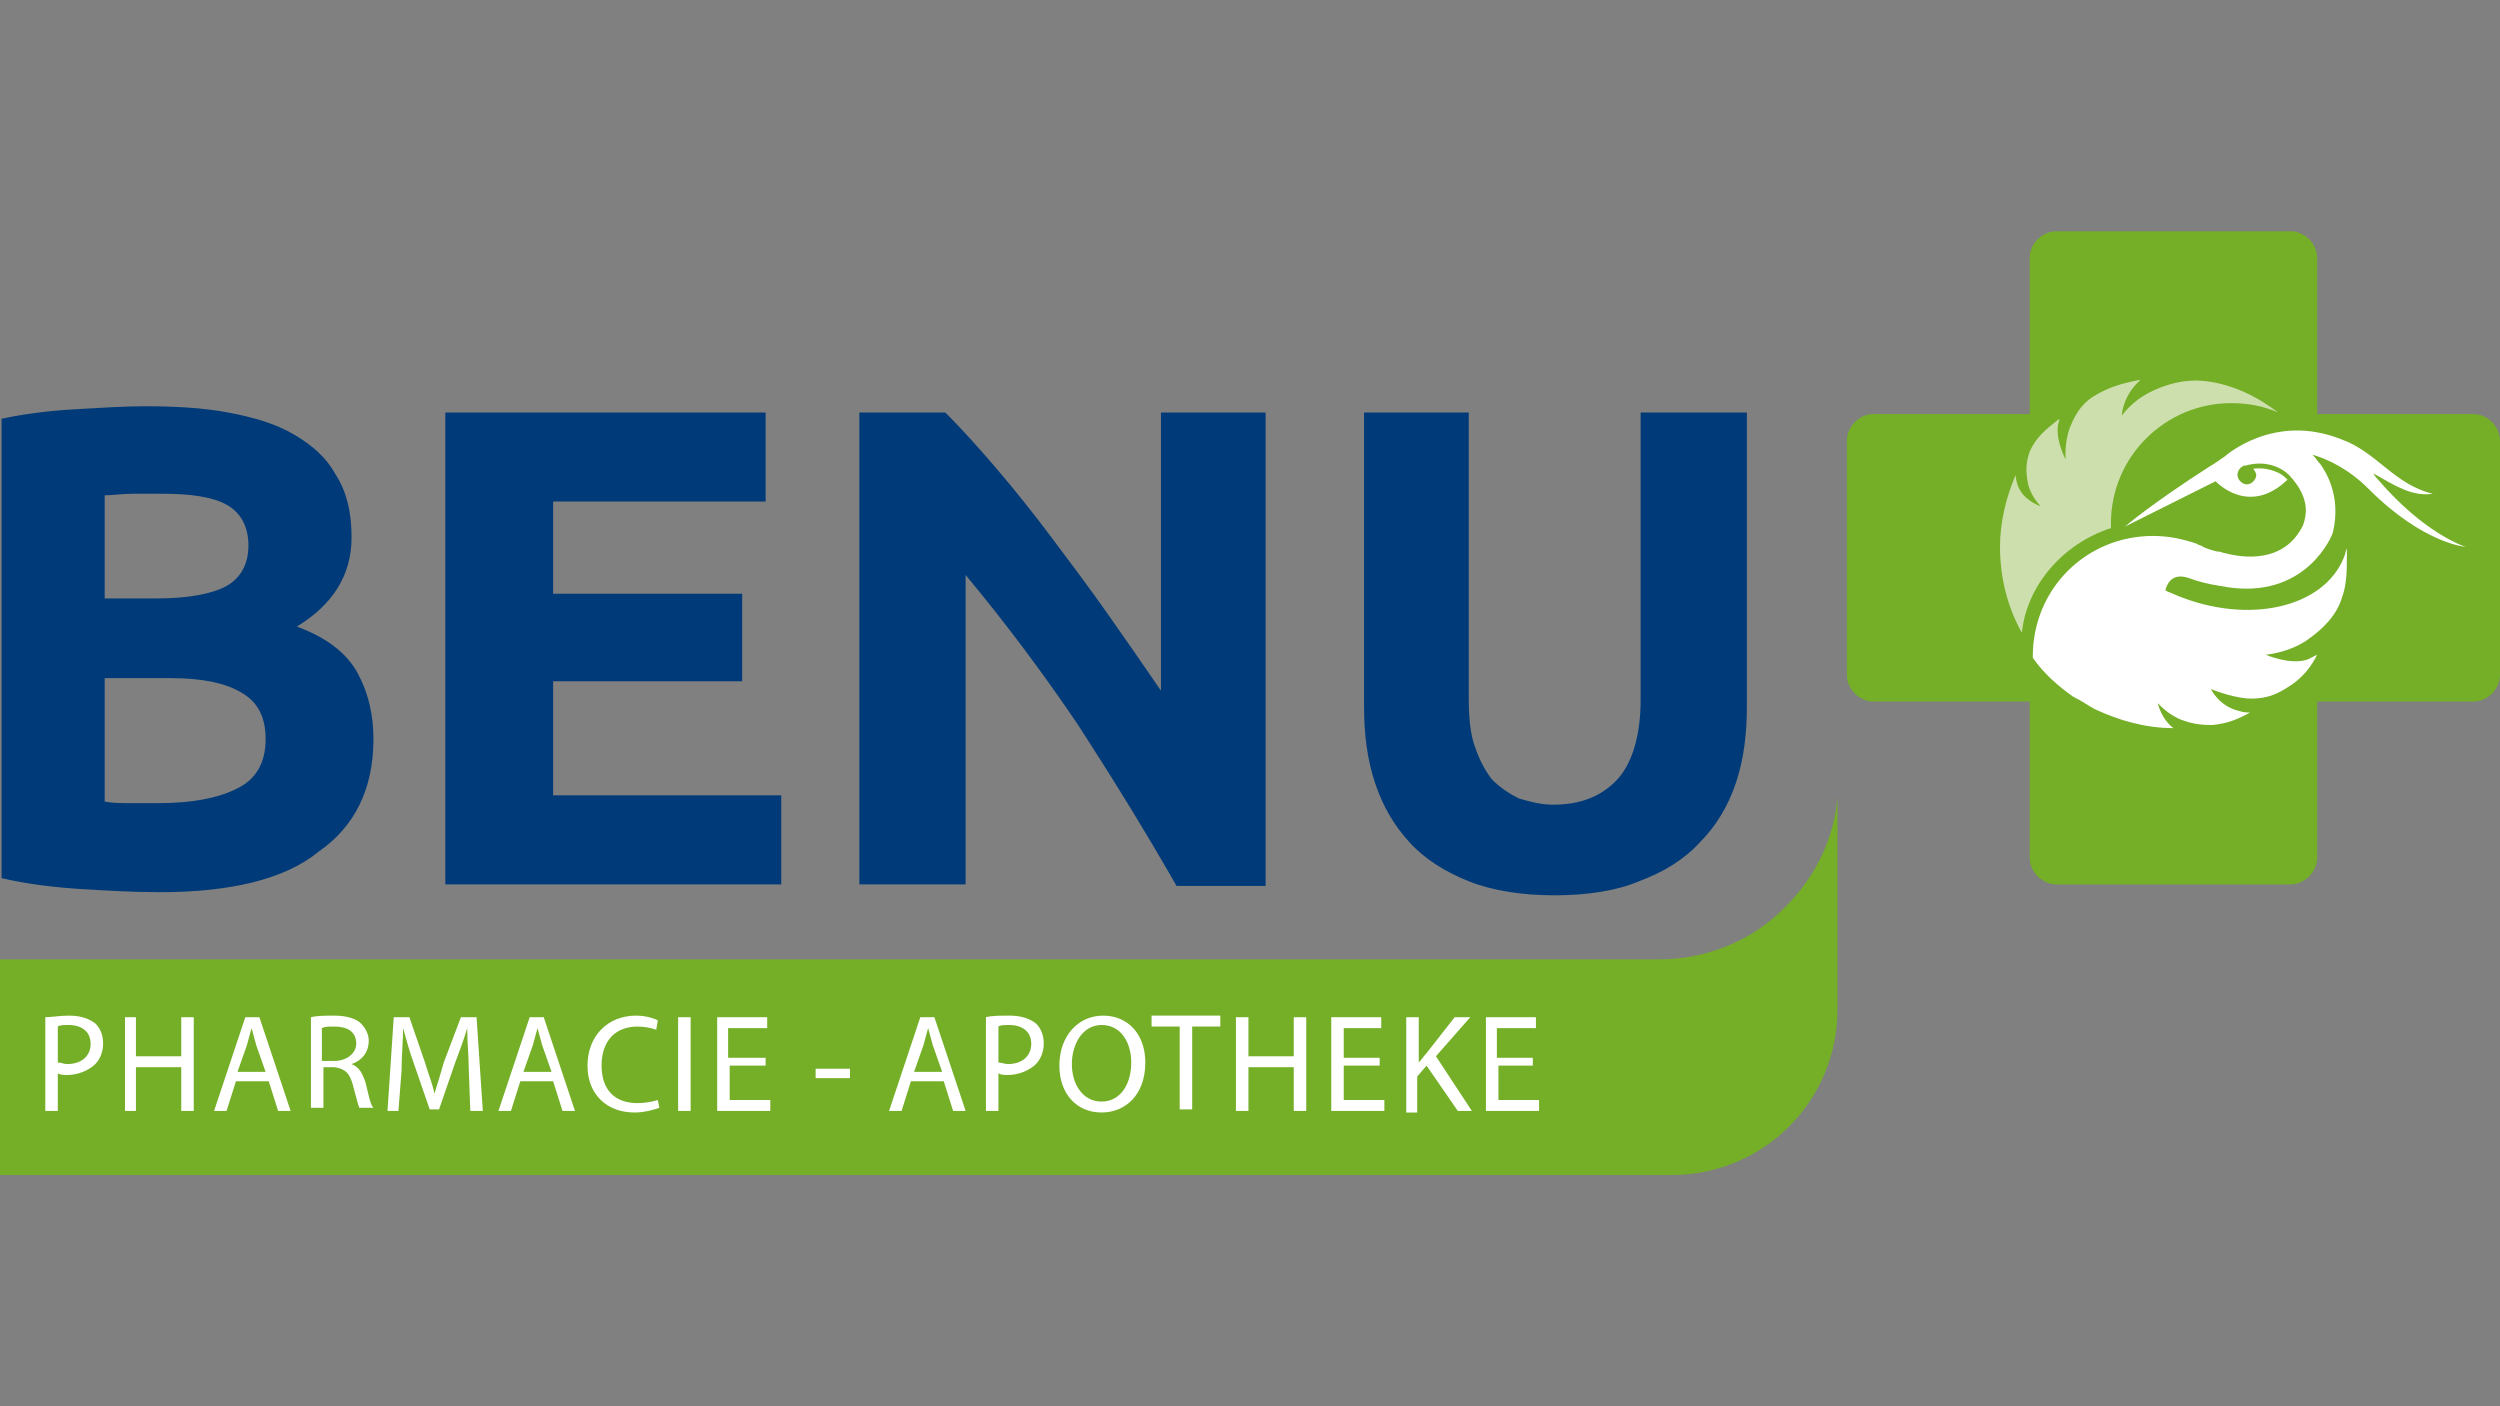
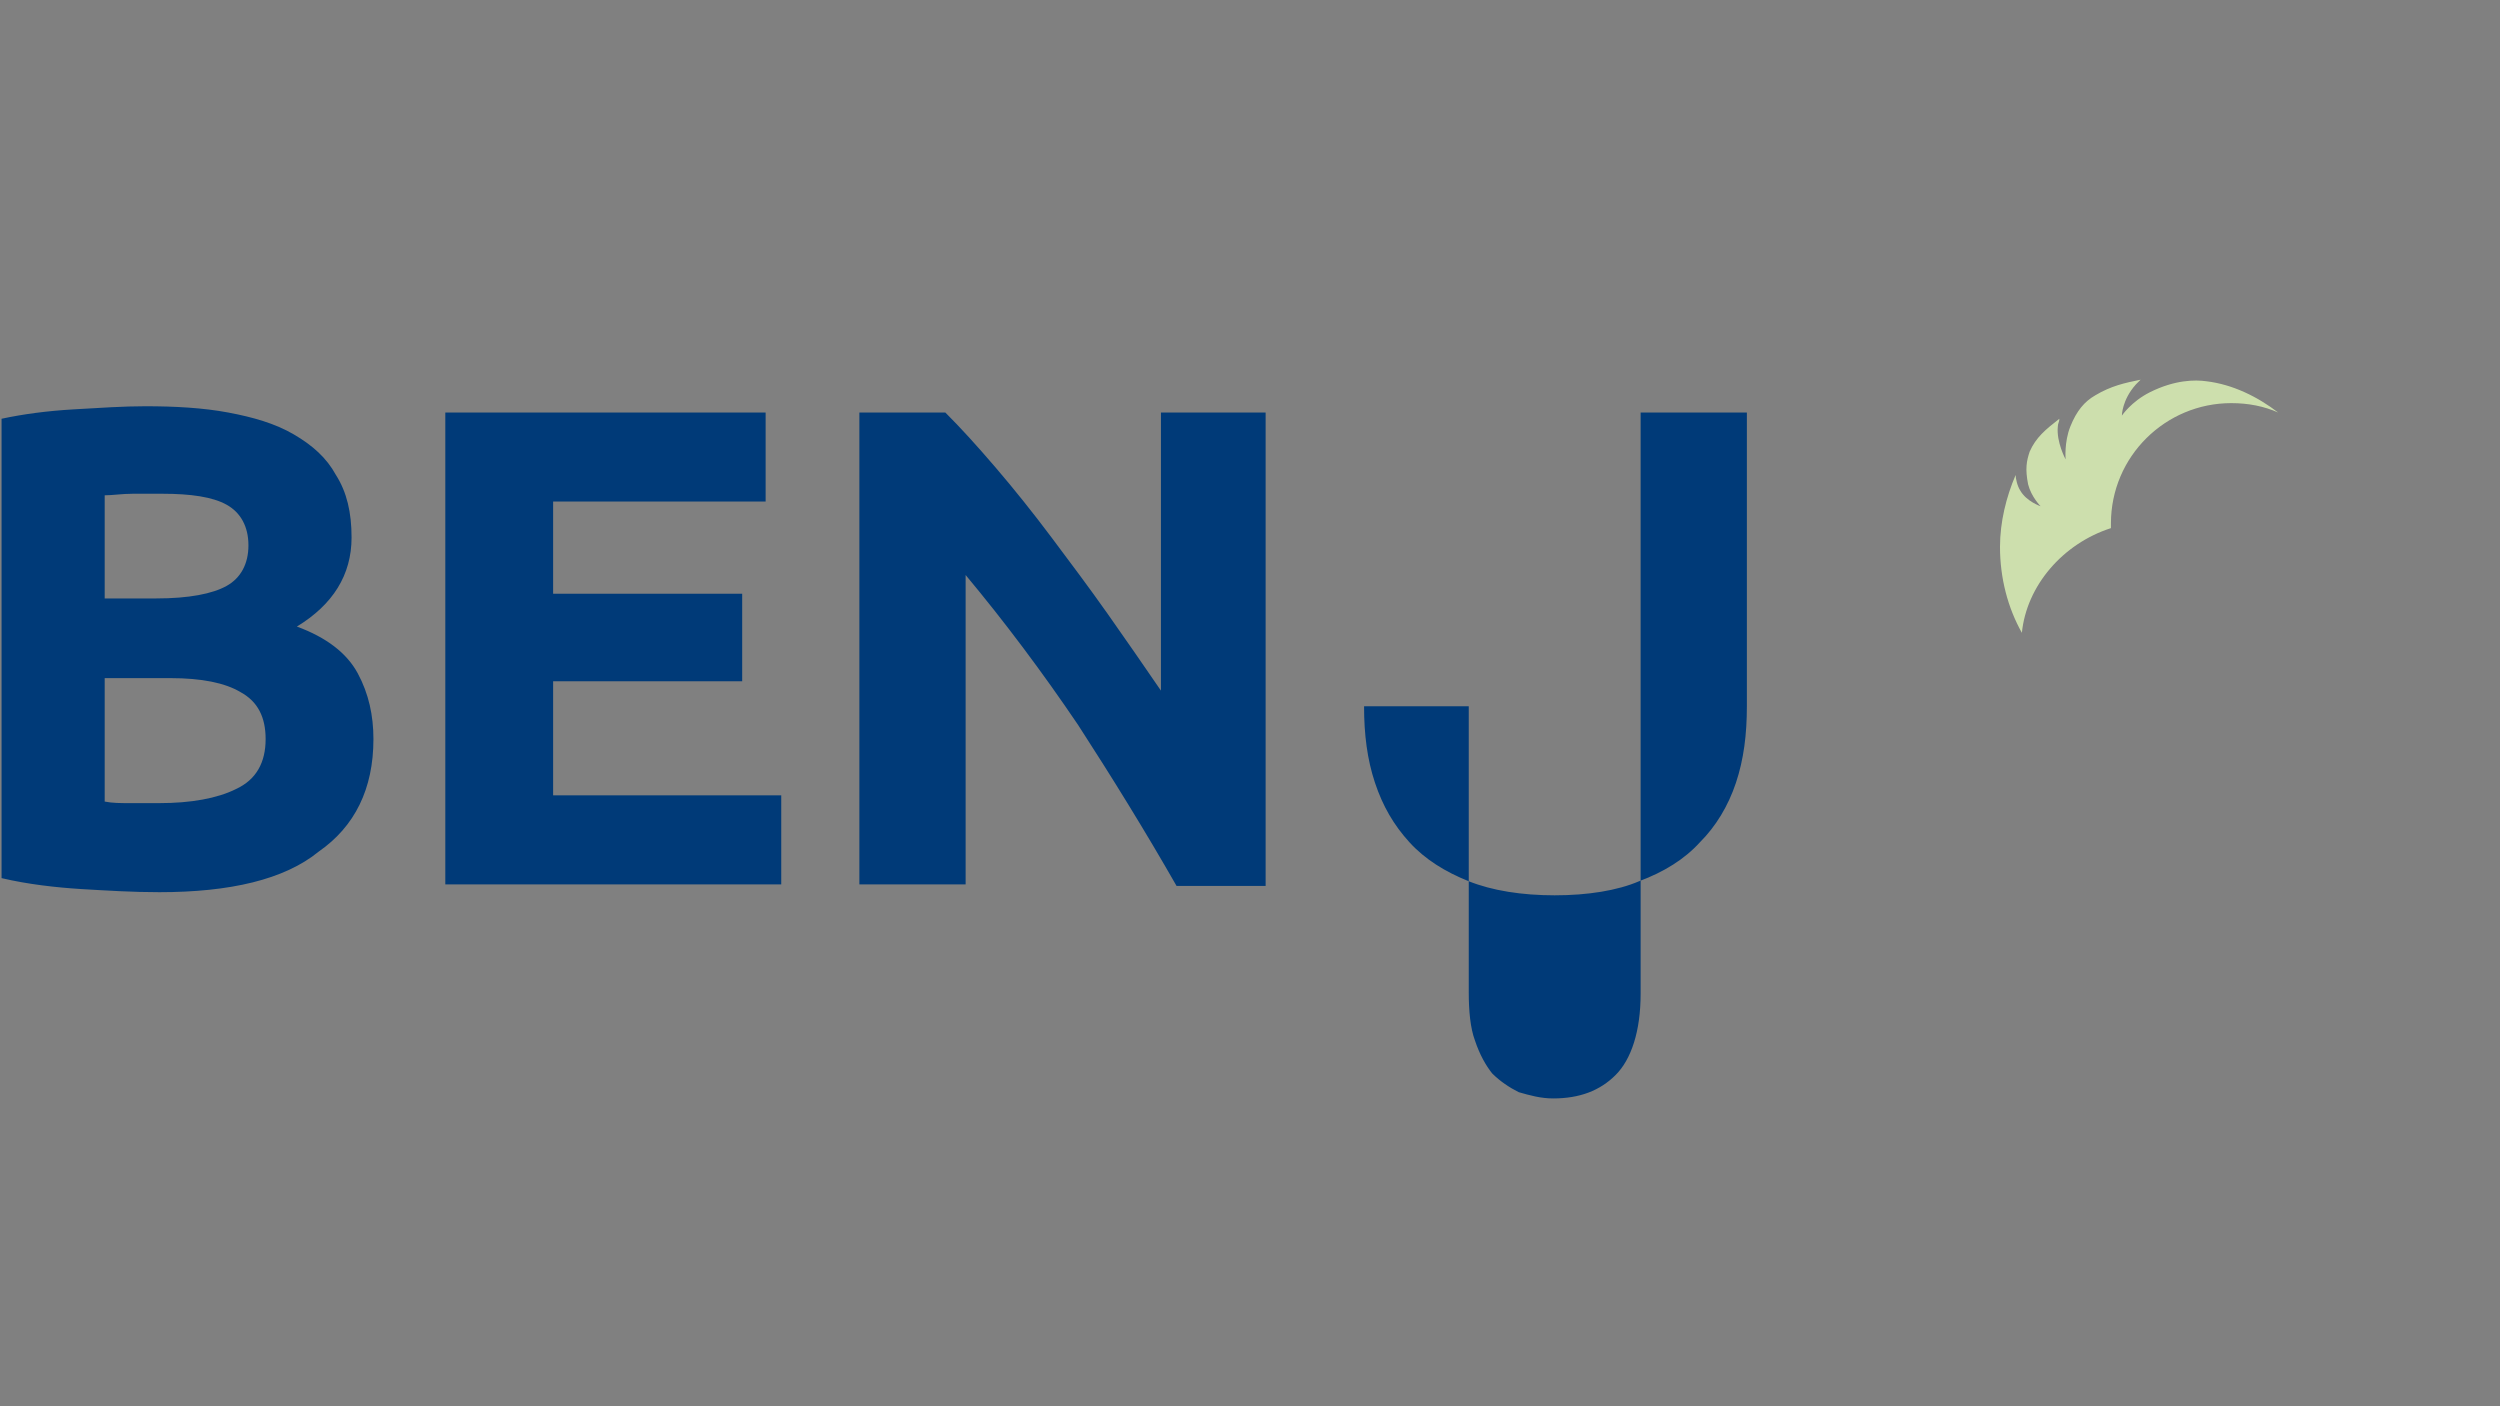
<svg xmlns="http://www.w3.org/2000/svg" id="Calque_1" viewBox="0 0 160 90">
  <rect x="0" y="0" width="160" height="90" fill="#808080" stroke="none" />
  <style>.st0{fill:#003A78;} .st1{fill:#74AF27;} .st2{fill:#CDDFAD;} .st3{fill:#FFFFFF;} .st4{fill-rule:evenodd;clip-rule:evenodd;fill:#74AF27;}</style>
-   <path d="M10.2 57.1c-1.7 0-3.3-.1-5-.2-1.6-.1-3.4-.3-5.1-.7V26.8c1.4-.3 2.9-.5 4.6-.6 1.7-.1 3.2-.2 4.6-.2 1.9 0 3.7.1 5.3.4 1.6.3 3 .7 4.2 1.4 1.2.7 2.1 1.5 2.7 2.6.7 1.1 1 2.4 1 4 0 2.4-1.2 4.3-3.5 5.7 1.9.7 3.2 1.7 3.9 3 .7 1.3 1 2.7 1 4.2 0 3.2-1.2 5.6-3.5 7.2-2.2 1.8-5.7 2.6-10.2 2.6zM6.7 38.3H10c2.1 0 3.6-.3 4.5-.8.9-.5 1.4-1.4 1.4-2.6 0-1.2-.5-2.1-1.4-2.6-.9-.5-2.3-.7-4.1-.7H8.5c-.7 0-1.3.1-1.8.1v6.6zm0 5.2v7.8c.5.1 1 .1 1.6.1h1.9c2 0 3.7-.3 4.9-.9 1.3-.6 1.9-1.7 1.9-3.2 0-1.4-.5-2.4-1.6-3-1-.6-2.5-.9-4.5-.9H6.7zM28.5 56.7V26.4H49v5.7H35.4V38h12.1v5.6H35.4v7.3H50v5.7H28.5zM75.3 56.7c-2-3.5-4.1-6.9-6.3-10.3-2.3-3.4-4.7-6.6-7.2-9.6v19.8H55V26.4h5.5c1 1 2 2.1 3.2 3.5 1.2 1.4 2.4 2.9 3.6 4.5 1.2 1.6 2.4 3.2 3.6 4.9 1.2 1.7 2.3 3.3 3.4 4.9V26.4H81v30.3h-5.7zM99.5 57.3c-2.1 0-4-.3-5.5-.9-1.5-.6-2.8-1.4-3.8-2.5s-1.7-2.3-2.2-3.8c-.5-1.5-.7-3.1-.7-4.9V26.4H94v18.3c0 1.2.1 2.3.4 3.1.3.9.7 1.6 1.1 2.1.5.5 1.1.9 1.7 1.2.7.2 1.4.4 2.2.4 1.7 0 3-.5 4-1.5s1.6-2.8 1.6-5.2V26.4h6.8v18.8c0 1.8-.2 3.4-.7 4.9-.5 1.5-1.3 2.8-2.3 3.8-1 1.1-2.3 1.9-3.9 2.5-1.4.6-3.3.9-5.4.9z" class="st0" />
-   <path d="M158.3 26.5h-10v-10c0-.9-.8-1.7-1.7-1.7h-15c-.9 0-1.7.8-1.7 1.7v10h-10c-.9 0-1.7.8-1.7 1.7v15c0 .9.8 1.7 1.7 1.7h10v10c0 .9.8 1.7 1.7 1.7h15c.9 0 1.7-.8 1.7-1.7v-10h10c.9 0 1.7-.8 1.7-1.7v-15c0-.9-.8-1.7-1.7-1.7z" class="st1" />
+   <path d="M10.2 57.1c-1.7 0-3.3-.1-5-.2-1.6-.1-3.4-.3-5.1-.7V26.8c1.4-.3 2.9-.5 4.6-.6 1.7-.1 3.2-.2 4.6-.2 1.9 0 3.7.1 5.3.4 1.6.3 3 .7 4.2 1.4 1.2.7 2.1 1.5 2.7 2.6.7 1.1 1 2.4 1 4 0 2.4-1.2 4.3-3.5 5.7 1.9.7 3.2 1.7 3.9 3 .7 1.3 1 2.7 1 4.2 0 3.2-1.2 5.6-3.5 7.2-2.2 1.8-5.7 2.6-10.2 2.6zM6.7 38.3H10c2.1 0 3.6-.3 4.5-.8.9-.5 1.4-1.4 1.4-2.6 0-1.2-.5-2.1-1.4-2.6-.9-.5-2.3-.7-4.1-.7H8.5c-.7 0-1.3.1-1.8.1v6.6zm0 5.2v7.8c.5.1 1 .1 1.6.1h1.9c2 0 3.7-.3 4.9-.9 1.3-.6 1.9-1.7 1.9-3.2 0-1.4-.5-2.4-1.6-3-1-.6-2.5-.9-4.5-.9H6.7zM28.5 56.7V26.4H49v5.7H35.4V38h12.1v5.6H35.4v7.3H50v5.7H28.5zM75.3 56.7c-2-3.5-4.1-6.9-6.3-10.3-2.3-3.4-4.7-6.6-7.2-9.6v19.8H55V26.4h5.5c1 1 2 2.1 3.2 3.5 1.2 1.4 2.4 2.9 3.6 4.5 1.2 1.6 2.4 3.2 3.6 4.9 1.2 1.7 2.3 3.3 3.4 4.9V26.4H81v30.3h-5.7zM99.5 57.3c-2.1 0-4-.3-5.5-.9-1.5-.6-2.8-1.4-3.8-2.5s-1.7-2.3-2.2-3.8c-.5-1.5-.7-3.1-.7-4.9H94v18.3c0 1.2.1 2.3.4 3.1.3.9.7 1.6 1.1 2.1.5.5 1.1.9 1.7 1.2.7.2 1.4.4 2.2.4 1.7 0 3-.5 4-1.5s1.6-2.8 1.6-5.2V26.4h6.8v18.8c0 1.8-.2 3.4-.7 4.9-.5 1.5-1.3 2.8-2.3 3.8-1 1.1-2.3 1.9-3.9 2.5-1.4.6-3.3.9-5.4.9z" class="st0" />
  <path d="M135.1 33.8v-.3c0-4.3 3.5-7.7 7.7-7.7 1.1 0 2.1.2 3 .6-1.3-1-2.9-1.8-4.6-2-.7-.1-2-.1-3.6.7-1.2.6-1.8 1.5-1.8 1.5s0-1 .9-2l.3-.3c-1 .2-1.9.4-2.9 1-.7.4-1.2 1-1.6 2-.4 1-.3 2.1-.3 2.1s-.6-1.1-.5-2.1c0-.2.1-.3.1-.5-.9.7-1.5 1.2-1.9 2.1-.2.6-.3 1.1-.1 2.1.2.8.8 1.4.8 1.4s-.9-.3-1.3-1c-.2-.3-.3-.8-.3-1-.6 1.4-1 3-1 4.6 0 2 .5 3.9 1.4 5.5.3-3 2.6-5.7 5.7-6.7z" class="st2" />
-   <path d="M157.8 35s-2.6-.8-5.6-4.3c-.1-.1-.2-.2-.3-.4 1.4.8 2.5 1.5 3.8 1.3-2.5-.6-3.6-2.7-5.9-3.5-4.3-1.7-7.4 1.1-7.4 1.1-.3.2-.7.5-.9.6-3.9 2.5-5.5 3.9-5.5 3.9l5.8-2.9s2.1 2.3 4.6-.1c-.1-.1-.3-.3-.5-.4-.4-.2-1-.4-1.7-.3.1.1.2.3.2.4 0 .3-.3.6-.6.6s-.6-.3-.6-.6.2-.5.4-.6h.1c1.4-.4 2.4.2 2.8.6 1.4 1.5 1.1 2.6.9 3.2-1.2 2.5-3.9 2.1-5 1.8-.1 0-.3-.1-.4-.1h-.1c-.4-.1-.7-.2-.9-.3-.1-.1-.3-.1-.4-.2-.9-.3-1.8-.5-2.8-.5-4.3 0-7.7 3.4-7.7 7.7v.1c.7 1 1.6 1.8 2.6 2.5.1 0 .1.1.2.1.4.2.8.5 1.2.7 1.5.7 3.2 1.2 5 1.2-.8-.6-1-1.6-1-1.6s.7.8 1.6 1.1c.8.3 1.5.3 1.9.3 1-.1 1.7-.4 2.4-.8-.2 0-.4 0-.7-.1-1.3-.3-1.8-1.4-1.8-1.4s1.2.5 2.3.6c1.6.1 2.4-.6 2.9-.9.7-.5 1.2-1.1 1.6-1.9l-.6.3c-1.1.4-2.7-.3-2.7-.3s1.4-.1 2.6-.9c1.6-1.1 2.1-2.1 2.3-2.8.3-.8.3-1.8.3-2.7v-.4c-.1.2-.1.4-.2.6-1.3 3.2-6.1 4.3-10.7 2.4-.2-.1-.5-.2-.7-.3v-.1c.2-.6.6-1 1.5-.7.5.2 1.3.4 2 .5 5 1 6.9-2.6 7.2-3.4.6-2.5-.6-4.1-.8-4.4-.2-.2-.3-.4-.5-.6 1 .3 2.3.9 3.6 2.2 3.5 3.5 6.2 3.7 6.2 3.7z" class="st3" />
-   <path d="M0 75.2V61.4h106.2c3 0 6-1.2 8.1-3.4 1.9-1.9 3.1-4.4 3.3-7v13.6c0 2.8-1.1 5.5-3.1 7.5s-4.7 3.1-7.5 3.1H0z" class="st4" />
  <g>
-     <path d="M2.9 65.1c.4 0 .9-.1 1.5-.1.8 0 1.3.2 1.7.5.3.3.5.7.5 1.3 0 .5-.2 1-.5 1.3-.4.4-1.1.7-1.8.7-.2 0-.4 0-.6-.1v2.4h-.8v-6zm.8 2.9c.2 0 .4.1.6.1.9 0 1.5-.5 1.5-1.3s-.6-1.2-1.4-1.2c-.3 0-.6 0-.7.1V68zM8.7 65.1v2.5h2.9v-2.5h.8v6h-.8v-2.8H8.7v2.8H8v-6h.7zM15.1 69.2l-.6 1.9h-.8l2-6h.9l2 6h-.8l-.6-1.9h-2.1zm1.9-.6l-.6-1.7c-.1-.4-.2-.7-.3-1.1-.1.4-.2.7-.3 1.1l-.6 1.7H17zM19.9 65.1c.4-.1 1-.1 1.5-.1.8 0 1.4.2 1.7.5.3.3.5.7.5 1.1 0 .8-.5 1.3-1.1 1.5.5.2.7.6.9 1.2.2.8.3 1.4.5 1.6H23c-.1-.2-.2-.7-.4-1.4-.2-.8-.5-1.1-1.2-1.2h-.7v2.6h-.8v-5.8zm.7 2.8h.8c.8 0 1.4-.5 1.4-1.1 0-.8-.6-1.1-1.4-1.1-.4 0-.6 0-.8.1v2.1zM30 68.4c0-.8-.1-1.8-.1-2.6-.2.7-.5 1.5-.8 2.3l-1 2.9h-.6l-1-2.9c-.3-.8-.5-1.6-.7-2.3 0 .7-.1 1.8-.1 2.7l-.2 2.6h-.7l.4-6h1l1 2.9c.2.7.5 1.4.6 2 .2-.6.4-1.3.6-2l1.1-2.9h1l.4 6h-.8l-.1-2.7zM33.3 69.2l-.6 1.9h-.8l2-6h.9l2 6H36l-.6-1.9h-2.1zm2-.6l-.6-1.7c-.1-.4-.2-.7-.3-1.1-.1.4-.2.7-.3 1.1l-.6 1.7h1.8zM42.2 70.9c-.3.1-.9.3-1.6.3-1.7 0-3-1.1-3-3s1.3-3.2 3.1-3.2c.7 0 1.2.2 1.4.3l-.1.6c-.3-.1-.7-.2-1.2-.2-1.4 0-2.3.9-2.3 2.5 0 1.5.8 2.4 2.3 2.4.5 0 1-.1 1.3-.2l.1.5zM44.2 65.1v6h-.8v-6h.8zM49 68.2h-2.3v2.2h2.6v.7h-3.4v-6h3.2v.7h-2.5v1.9H49v.5zM54.4 68.4v.6h-2.2v-.6h2.2zM58.3 69.2l-.6 1.9h-.8l2-6h.9l2 6H61l-.6-1.9h-2.1zm2-.6l-.6-1.7c-.1-.4-.2-.7-.3-1.1-.1.4-.2.7-.3 1.1l-.6 1.7h1.8zM63.1 65.1c.4-.1.9-.1 1.5-.1.8 0 1.3.2 1.7.5.3.3.5.7.5 1.3 0 .5-.2 1-.5 1.3-.4.4-1.1.7-1.8.7-.2 0-.4 0-.6-.1v2.4h-.8v-6zm.8 2.9c.2 0 .4.1.6.1.9 0 1.5-.5 1.5-1.3s-.6-1.2-1.4-1.2c-.3 0-.6 0-.7.1V68zM73.3 68c0 2.1-1.3 3.2-2.8 3.2-1.6 0-2.7-1.2-2.7-3 0-1.9 1.2-3.2 2.8-3.2 1.6 0 2.7 1.2 2.7 3zm-4.7.1c0 1.3.7 2.4 1.9 2.4s1.9-1.1 1.9-2.5c0-1.2-.6-2.4-1.9-2.4-1.2 0-1.9 1.2-1.9 2.5zM75.5 65.7h-1.8V65h4.4v.7h-1.8V71h-.8v-5.3zM79.9 65.1v2.5h2.9v-2.5h.8v6h-.8v-2.8h-2.9v2.8h-.8v-6h.8zM88.4 68.2H86v2.2h2.6v.7h-3.4v-6h3.2v.7H86v1.9h2.3v.5zM90 65.1h.8V68c.2-.2.3-.4.5-.6l1.8-2.3h1l-2.2 2.5 2.3 3.5h-.9l-2-2.9-.6.7v2.3H90v-6.1zM98.2 68.2h-2.3v2.2h2.6v.7h-3.4v-6h3.2v.7h-2.5v1.9h2.3v.5z" class="st3" />
-   </g>
+     </g>
</svg>